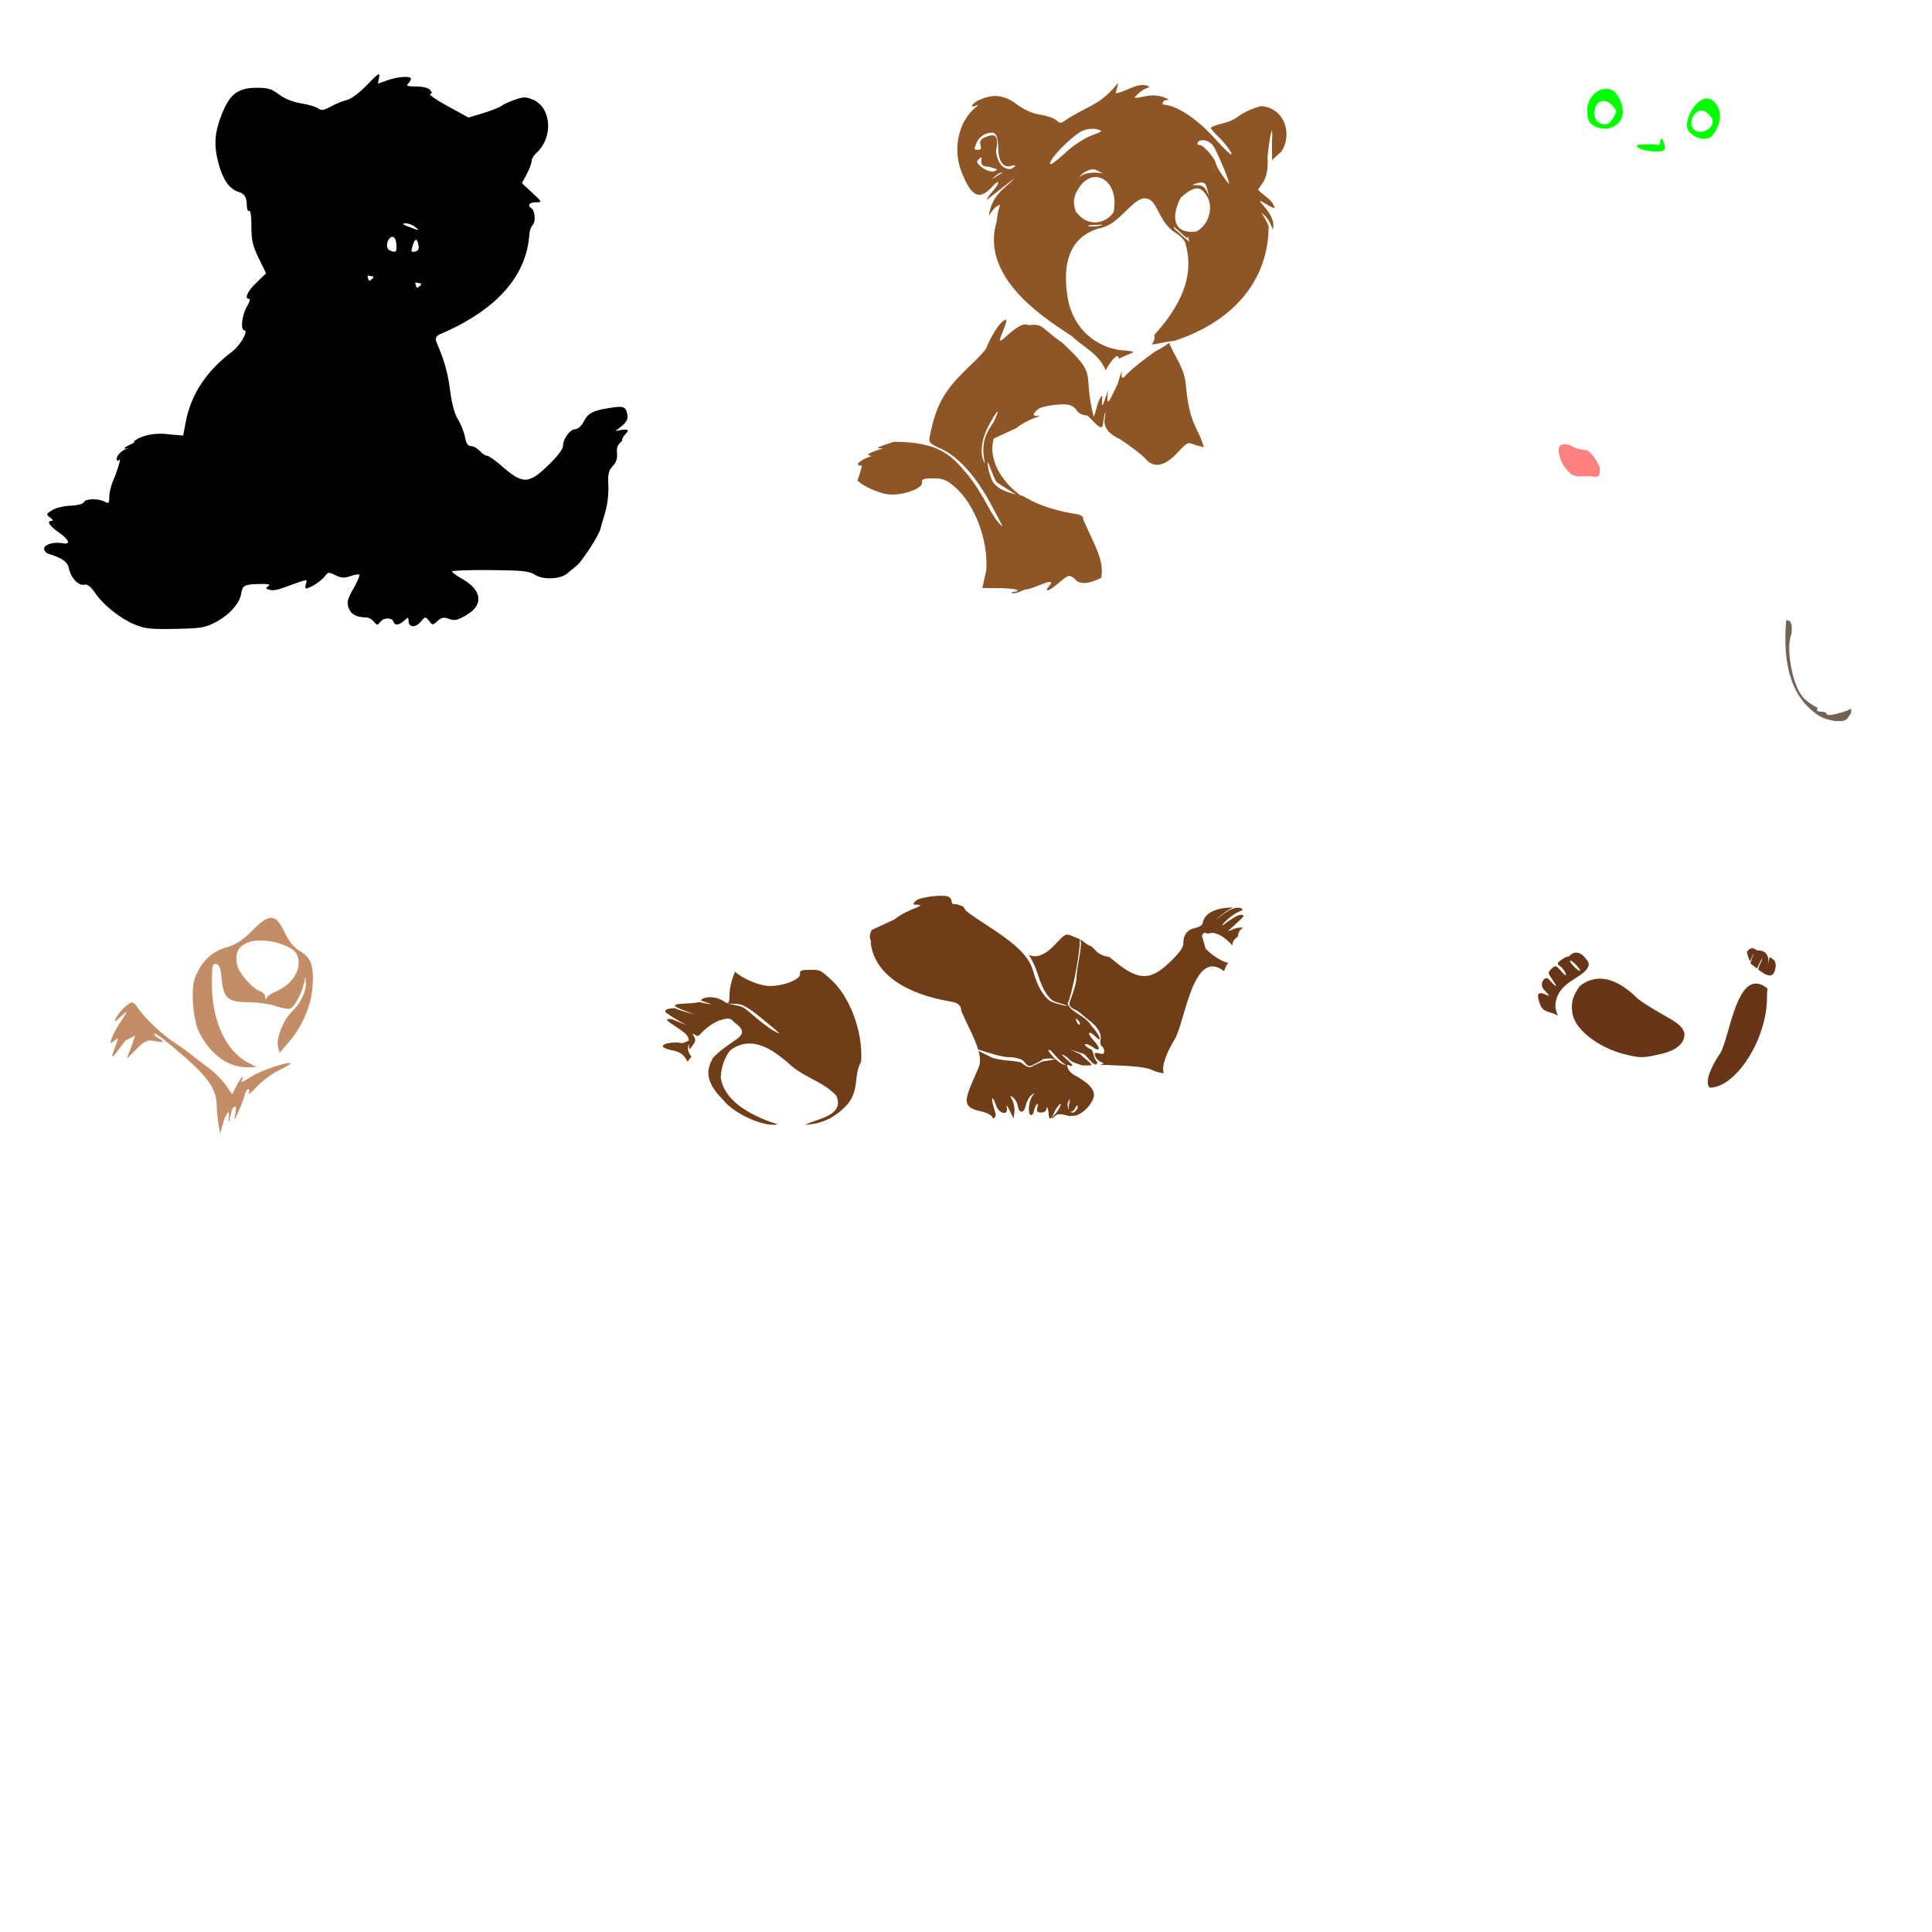
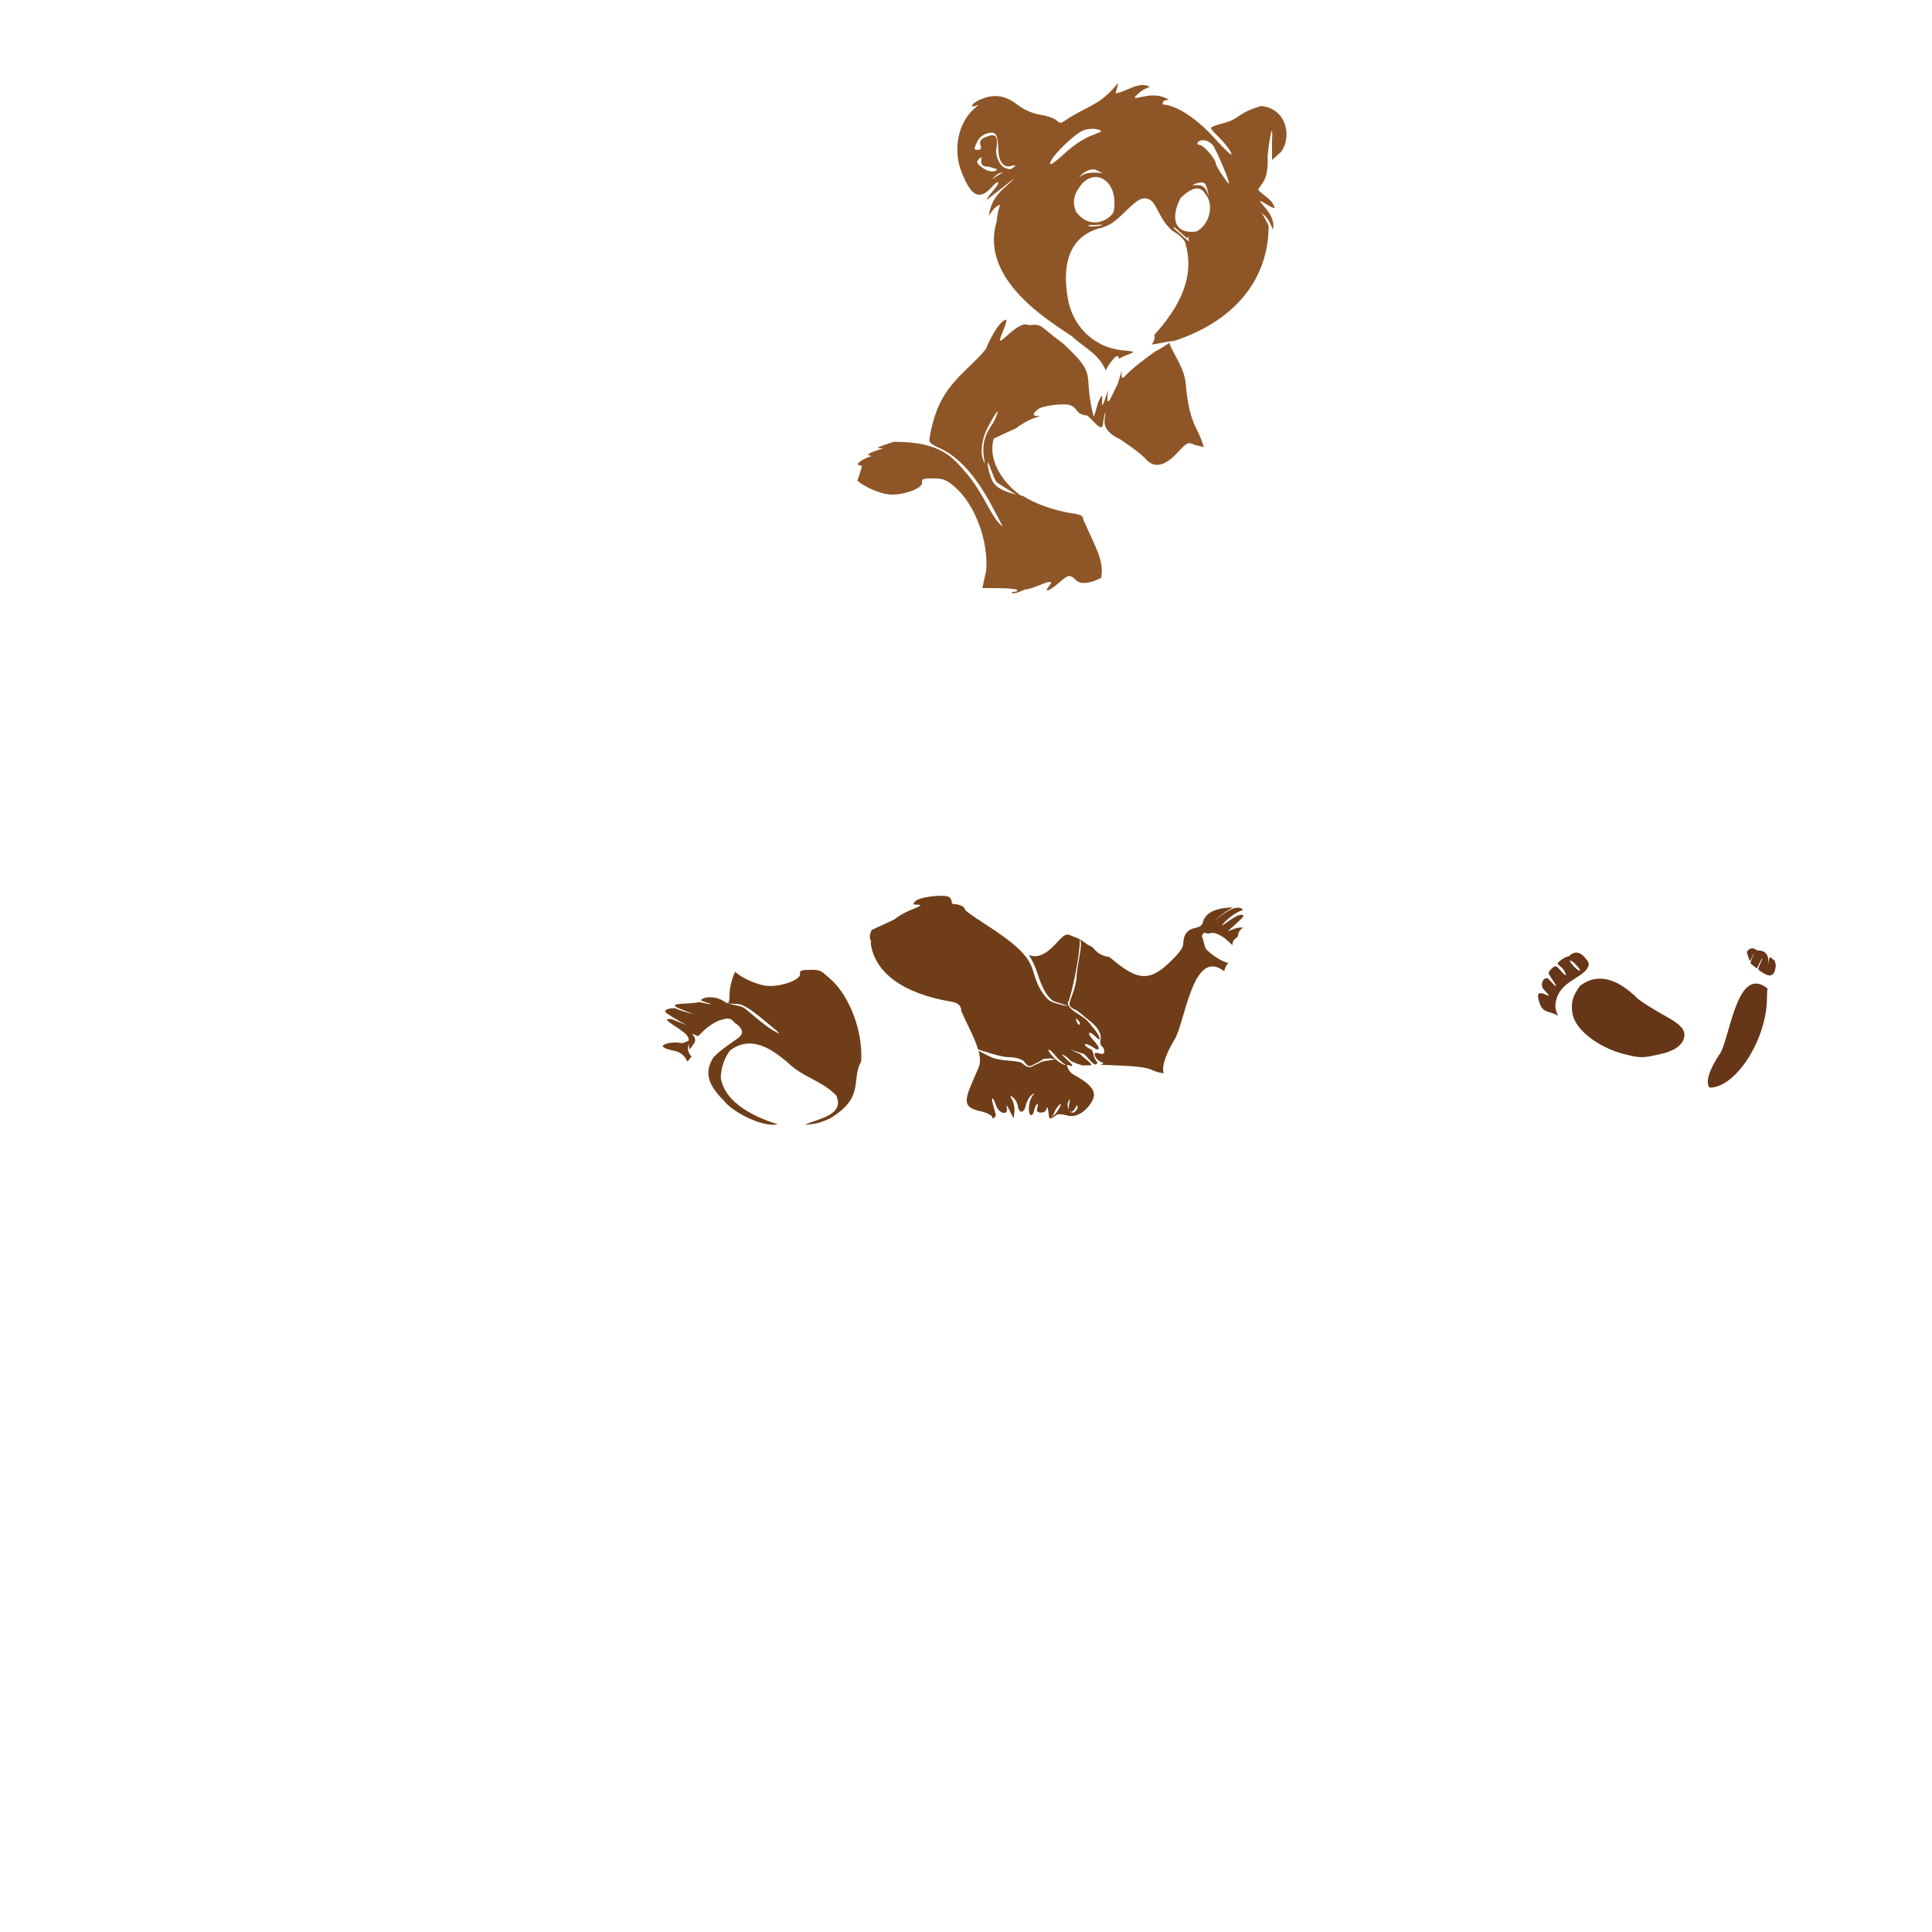
<svg xmlns="http://www.w3.org/2000/svg" xmlns:ns1="http://www.inkscape.org/namespaces/inkscape" xmlns:ns2="http://sodipodi.sourceforge.net/DTD/sodipodi-0.dtd" width="1080" height="1080" id="svg2" version="1.1" ns1:version="0.47 r22583" ns2:docname="New document 1">
  <defs id="defs4">
    <ns1:perspective ns2:type="inkscape:persp3d" ns1:vp_x="0 : 526.18109 : 1" ns1:vp_y="0 : 1000 : 0" ns1:vp_z="744.09448 : 526.18109 : 1" ns1:persp3d-origin="372.04724 : 350.78739 : 1" id="perspective10" />
    <ns1:perspective id="perspective2820" ns1:persp3d-origin="0.5 : 0.33333333 : 1" ns1:vp_z="1 : 0.5 : 1" ns1:vp_y="0 : 1000 : 0" ns1:vp_x="0 : 0.5 : 1" ns2:type="inkscape:persp3d" />
    <ns1:perspective id="perspective2838" ns1:persp3d-origin="0.5 : 0.33333333 : 1" ns1:vp_z="1 : 0.5 : 1" ns1:vp_y="0 : 1000 : 0" ns1:vp_x="0 : 0.5 : 1" ns2:type="inkscape:persp3d" />
    <ns1:perspective id="perspective2860" ns1:persp3d-origin="0.5 : 0.33333333 : 1" ns1:vp_z="1 : 0.5 : 1" ns1:vp_y="0 : 1000 : 0" ns1:vp_x="0 : 0.5 : 1" ns2:type="inkscape:persp3d" />
    <ns1:perspective id="perspective2878" ns1:persp3d-origin="0.5 : 0.33333333 : 1" ns1:vp_z="1 : 0.5 : 1" ns1:vp_y="0 : 1000 : 0" ns1:vp_x="0 : 0.5 : 1" ns2:type="inkscape:persp3d" />
    <ns1:perspective id="perspective2894" ns1:persp3d-origin="0.5 : 0.33333333 : 1" ns1:vp_z="1 : 0.5 : 1" ns1:vp_y="0 : 1000 : 0" ns1:vp_x="0 : 0.5 : 1" ns2:type="inkscape:persp3d" />
    <ns1:perspective id="perspective3070" ns1:persp3d-origin="0.5 : 0.33333333 : 1" ns1:vp_z="1 : 0.5 : 1" ns1:vp_y="0 : 1000 : 0" ns1:vp_x="0 : 0.5 : 1" ns2:type="inkscape:persp3d" />
    <ns1:perspective id="perspective3070-7" ns1:persp3d-origin="0.5 : 0.33333333 : 1" ns1:vp_z="1 : 0.5 : 1" ns1:vp_y="0 : 1000 : 0" ns1:vp_x="0 : 0.5 : 1" ns2:type="inkscape:persp3d" />
    <ns1:perspective id="perspective4714" ns1:persp3d-origin="0.5 : 0.33333333 : 1" ns1:vp_z="1 : 0.5 : 1" ns1:vp_y="0 : 1000 : 0" ns1:vp_x="0 : 0.5 : 1" ns2:type="inkscape:persp3d" />
    <ns1:perspective id="perspective4736" ns1:persp3d-origin="0.5 : 0.33333333 : 1" ns1:vp_z="1 : 0.5 : 1" ns1:vp_y="0 : 1000 : 0" ns1:vp_x="0 : 0.5 : 1" ns2:type="inkscape:persp3d" />
  </defs>
  <ns2:namedview id="base" pagecolor="#ffffff" bordercolor="#666666" borderopacity="1.0" ns1:pageopacity="0.0" ns1:pageshadow="2" ns1:zoom="0.0875" ns1:cx="4057.4602" ns1:cy="2457.6121" ns1:document-units="in" ns1:current-layer="layer1" showgrid="false" units="in" ns1:showpageshadow="false" borderlayer="false" ns1:window-width="1280" ns1:window-height="1002" ns1:window-x="1276" ns1:window-y="92" ns1:window-maximized="1" showguides="true" ns1:guide-bbox="true" />
  <g ns1:label="Layer 1" ns1:groupmode="layer" id="layer1" transform="translate(0,27.64)">
-     <path style="fill:#000000" d="m 211.741,13.869 c -0.684,0.011 -2.508,1.766 -6.421,5.839 -4.28,4.455 -8.957,7.976 -11.334,8.522 -2.226,0.511 -6.3,2.156 -9.05,3.663 -3.953,2.166 -5.403,2.406 -6.938,1.131 -1.068,-0.886 -5.345,-2.168 -9.502,-2.844 -4.775,-0.777 -9.384,-2.621 -12.519,-5.01 -4.098,-3.123 -6.285,-3.773 -12.54,-3.738 -10.422,0.058 -14.914,3.445 -19.392,14.63 -4.217,10.534 -4.645,17.874 -1.67,28.474 2.373,8.453 6.012,13.534 10.774,15.018 3.633,1.132 4.801,2.991 4.827,7.682 0.011,2.084 0.597,3.432 1.304,2.995 0.768,-0.475 1.278,2.986 1.26,8.608 -0.024,7.785 0.682,10.87 4.094,17.863 l 4.116,8.446 -5.376,5.171 c -5.092,4.893 -6.97,9.114 -4.051,9.114 0.731,0 0.134,1.973 -1.336,4.385 -2.725,4.469 -3.686,13.154 -1.454,13.154 2.609,0 -2.126,8.442 -6.626,11.819 -14.412,10.815 -23.119,23.958 -26.029,39.27 l -1.476,7.768 -7.1,-0.582 c -16.225,-2.386 -23.605,6.107 -19.274,4.029 -13.92,6.63 -0.967,2.512 -4.094,3.512 -8.415,2.691 -7.455,9.553 -4.88,6.249 0.104,1.854 -2.539,9.114 -3.749,11.872 -1.21,2.759 -2.209,6.871 -2.209,9.147 0,3.673 -0.291,3.987 -2.607,2.747 -3.61,-1.932 -10.824,-1.751 -11.614,0.291 -0.383,0.988 -3.494,1.795 -7.509,1.95 -3.768,0.145 -8.417,1.288 -10.332,2.543 -3.33,2.182 -3.365,2.356 -0.959,4.115 1.383,1.012 1.789,1.842 0.905,1.842 -3.085,0 -1.567,2.555 3.76,6.324 6.126,4.334 7.064,7.105 2.079,6.152 -4.796,-0.917 -10.149,0.718 -10.149,3.103 0,1.122 1.072,2.378 2.37,2.78 7.947,2.46 10.784,4.532 11.571,8.468 1.031,5.155 5.324,9.576 8.565,8.824 1.69,-0.392 3.559,1.042 5.979,4.579 4.741,6.928 13.917,14.26 22.118,17.669 5.759,2.394 9.086,2.757 22.926,2.456 15.103,-0.328 16.676,-0.626 23.508,-4.385 6.765,-3.722 12.381,-10.239 13.111,-15.212 0.678,-4.619 1.792,-5.261 9.459,-5.473 5.408,-0.149 7.256,0.187 5.893,1.067 -1.748,1.129 -1.748,1.362 0,1.993 2.093,0.756 4.297,0.47 8.737,-1.142 13.716,-4.98 13.004,-4.865 12.109,-2.047 -0.456,1.438 -0.447,2.618 0.011,2.618 2.1,0 8.818,-4.295 10.526,-6.733 1.764,-2.519 2.171,-2.573 5.947,-0.69 3.223,1.608 4.943,1.723 8.371,0.528 2.374,-0.827 4.633,-1.196 5.021,-0.808 0.388,0.388 -1.097,3.876 -3.307,7.746 -3.347,5.86 -3.803,7.664 -2.715,10.784 1.257,3.606 4.367,5.305 9.761,5.344 1.402,0.01 3.376,1.082 4.385,2.381 1.719,2.211 1.947,2.22 3.609,0.086 1.939,-2.489 6.535,-2.47 7.369,0.032 0.736,2.207 3.038,1.945 5.925,-0.668 2.297,-2.079 2.467,-2.075 2.467,0.043 0,3.743 3.813,4.107 6.744,0.646 2.632,-3.108 2.74,-3.112 4.697,-0.582 1.958,2.531 2.07,2.53 4.794,0.065 2.256,-2.042 3.483,-2.264 6.432,-1.153 3.024,1.14 4.667,0.776 9.707,-2.165 9.829,-5.736 8.752,-13.98 -2.661,-20.394 -2.99,-1.681 -5.43,-3.473 -5.43,-3.986 0,-0.513 9.588,-0.849 21.31,-0.754 18.221,0.147 21.858,0.532 25.092,2.65 4.443,2.911 14.271,2.496 18.024,-0.754 1.294,-1.121 3.759,-3.177 5.484,-4.579 2.88,-2.341 12.322,-16.944 12.993,-20.093 0.158,-0.742 1.332,-4.8 2.607,-9.017 1.383,-4.575 2.15,-10.819 1.907,-15.482 -0.336,-6.444 0.1,-8.347 2.456,-10.881 1.973,-2.122 2.707,-4.378 2.37,-7.272 -0.374,-3.21 0.451,-4.626 2.877,-6.83 -0.383,-3.604 7.451,-6.814 -0.172,-6.141 l -3.545,0.679 3.598,-2.877 c 2.201,-1.766 3.419,-3.926 3.157,-5.581 -0.834,-5.255 -1.898,-5.74 -9.922,-4.482 -9.584,1.503 -12.14,2.874 -14.738,7.897 -1.171,2.264 -3.162,4.008 -4.579,4.008 -2.934,0 -6.863,5.415 -6.863,9.459 0,1.687 -3.351,6.021 -8.382,10.838 -11.102,10.63 -14.13,10.604 -26.546,-0.269 -3.258,-2.853 -6.659,-5.193 -7.552,-5.193 -0.893,0 -2.719,-1.209 -4.062,-2.693 -1.343,-1.484 -3.534,-2.704 -4.87,-2.704 -1.739,0 -2.698,-1.43 -3.372,-5.053 -0.518,-2.782 -2.275,-7.185 -3.9,-9.782 -1.915,-3.06 -3.477,-8.801 -4.439,-16.311 -1.272,-9.933 -3.046,-16.258 -7.585,-26.966 -0.684,-1.613 -0.763,-3.737 3.124,-4.902 23.38,-10.23 46.212,-26.929 48.686,-54.115 0.008,-2.464 0.846,-5.306 1.864,-6.324 1.912,-1.912 1.469,-8.203 -0.668,-9.524 -2.429,-1.501 -1.071,-3.28 2.521,-3.297 3.706,-0.017 3.702,-0.015 -2.047,-5.354 l -5.753,-5.354 2.726,-5.074 c 1.496,-2.79 2.715,-6.045 2.715,-7.24 0,-1.194 1.267,-3.32 2.812,-4.719 9.451,-8.553 8.251,-25.325 -2.122,-29.66 -3.924,-1.64 -5.293,-1.618 -10.246,0.129 -3.145,1.11 -6.496,2.661 -7.444,3.448 -0.948,0.787 -5.452,2.564 -10.009,3.943 l -8.285,2.499 -11.463,-6.281 c -6.306,-3.455 -10.787,-6.51 -9.955,-6.787 1.105,-0.369 1.093,-1.01 -0.054,-2.392 -0.929,-1.119 -4.093,-1.896 -7.746,-1.896 -4.803,0 -5.816,-0.357 -4.557,-1.616 0.89,-0.89 1.616,-2.111 1.616,-2.704 0,-1.706 -7.25,-1.249 -13.111,0.819 l -5.344,1.885 0.657,-3.48 c 0.215,-1.122 0.216,-1.752 -0.194,-1.745 z m 14.717,83.322 c 1.528,-0.056 3.957,0.785 5.398,1.875 3.166,2.395 2.665,2.401 -3.458,0.043 -3.33,-1.282 -3.898,-1.845 -1.939,-1.918 z m -7.078,7.552 c 1.375,-0.036 2.273,2.16 2.273,5.947 0,2.62 -0.66,2.921 -3.706,1.691 -2.253,-0.909 -2.153,-5.137 0.172,-7.067 0.451,-0.374 0.875,-0.561 1.261,-0.571 z m 13.133,1.605 c 0.581,-0.084 1.062,1.087 1.487,3.501 0.303,1.725 -0.403,2.824 -2.025,3.157 -2.055,0.421 -2.321,-0.033 -1.519,-2.64 0.797,-2.591 1.477,-3.935 2.058,-4.019 z m -26.438,20.071 c 0.617,-0.018 1.506,0.528 2.51,0.452 0.408,1.174 -0.754,1.442 -2.015,2.521 -1.104,-1.217 -0.385,-0.635 -1.153,-2.489 0.154,-0.357 0.377,-0.477 0.657,-0.485 z m 26.686,3.889 c 0.617,-0.018 1.506,0.538 2.51,0.463 0.408,1.174 -0.754,1.431 -2.015,2.51 -1.104,-1.217 -0.385,-0.635 -1.153,-2.489 0.154,-0.357 0.377,-0.477 0.657,-0.485 z" id="path2967" />
-     <path id="path2940" style="fill:#00ff00" d="m 930.402,56.111 c 0.444,-0.444 0.376,-2.166 -0.151,-3.827 -0.854,-2.691 -1.956,-3.051 -2.236,-0.737 -0.397,3.288 -1.063,1.023 -7.378,1.55 -4.576,0.382 -5.957,-0.302 -5.533,0.973 0.85,2.555 13.143,4.195 15.298,2.041 z m 24.935,-6.62 c 2.916,-1.119 6.131,-7.561 6.131,-12.286 0,-5.156 -3.5,-9.811 -7.376,-9.811 -6.469,0 -13.902,13.705 -9.99,18.419 2.899,3.493 7.657,5.051 11.236,3.678 z m -8.439,-4.828 c -3.316,-3.316 -0.267,-10.523 4.452,-10.523 2.362,0 6.071,3.709 6.071,6.071 0,4.719 -7.207,7.768 -10.523,4.452 z m -41.627,-4.141 c 2.888,-3.42 2.401,-9.559 -1.191,-15.042 -4.987,-7.612 -16.832,-1.697 -16.79,8.384 0.025,6.022 1.034,7.81 5.414,9.596 4.483,1.828 9.542,0.646 12.568,-2.938 z m -11.594,0.274 c -1.338,-0.79 -2.361,-3 -2.361,-5.104 0,-6.899 5.64,-9.198 10.201,-4.158 2.306,2.548 2.349,3.104 0.5,6.399 -2.27,4.044 -4.842,4.927 -8.341,2.863 z" />
-     <path id="path3740" style="fill:#c38d67;fill-opacity:1" d="m 73.822,532.825 c 1.135,0.008 2.03,1.096 3.458,3.275 3.319,5.066 13.987,15.125 20.265,19.101 2.968,1.88 7.313,4.995 9.653,6.927 2.34,1.932 6.737,5.298 9.772,7.477 3.035,2.179 7.158,6.325 9.158,9.211 l 3.641,5.247 2.467,-4.827 c 1.361,-2.654 2.803,-4.827 3.2,-4.827 0.397,0 0.351,0.605 -0.108,1.347 -1.325,2.145 0.357,1.59 5.764,-1.896 4.814,-3.104 20.25,-8.289 21.364,-7.175 0.293,0.293 -2.714,2.12 -6.68,4.062 -3.965,1.942 -9.546,6.117 -12.4,9.276 -2.854,3.159 -4.786,4.706 -4.299,3.437 0.487,-1.269 0.358,-2.306 -0.28,-2.306 -0.638,0 -1.519,1.439 -1.961,3.2 -0.442,1.761 -1.987,5.856 -3.437,9.104 -2.502,5.604 -2.596,5.676 -1.831,1.314 0.577,-3.29 0.363,-4.321 -0.754,-3.631 -0.858,0.53 -1.315,2.017 -1.584,3.243 -1.769,8.075 -1.419,6.115 -1.207,0.399 0.06,-1.607 -1.725,-0.041 -3.092,4.719 l -1.896,6.615 -0.927,-5.398 c -0.506,-2.968 -0.929,-7.39 -0.937,-9.825 -0.034,-10.066 -4.916,-16.854 -23.142,-32.127 -9.726,-8.15 -13.179,-10.384 -11.269,-7.294 0.463,0.75 9.544,4.801 -0.437,2.835 -1.681,-0.331 -3.824,-1.167 -7.768,2.229 -11.024,10.917 -7.568,8.844 -3.905,-2.489 l 0.873,-2.747 -5.473,2.79 c -7.991,10.642 -9.223,12.788 -4.59,0.431 0.803,-2.142 0.651,-2.176 -1.584,-0.356 -2.3,1.874 -2.4,1.772 -1.433,-1.357 0.571,-1.849 2.791,-5.967 4.923,-9.158 4.672,-6.989 3.781,-6.629 0.717,-3.541 -7.574,7.632 -2.272,-1.191 0.877,-4.065 2.359,-2.152 3.724,-3.229 4.859,-3.221 z M 145.875,498.091 c -2.799,-0.031 -5.396,0.327 -7.423,1.174 -5.491,2.294 -7.157,5.789 -5.915,12.411 0.863,4.602 8.75,13.517 13.208,14.932 1.317,0.418 2.441,1.79 2.499,3.038 0.068,1.457 0.353,1.653 0.797,0.549 0.38,-0.946 2.633,-2.534 4.999,-3.523 9.751,-4.074 15.004,-12.881 12.142,-20.34 -1.739,-4.532 -11.911,-8.148 -20.308,-8.242 z m 5.441,-12.67 c 2.92,-0.177 5.108,2.526 7.811,8.177 2.488,5.201 5.129,8.442 8.479,10.418 6.386,3.768 7.946,8.185 7.089,20.082 -0.781,10.834 -5.972,22.6 -13.995,31.739 l -4.428,5.042 -0.851,-3.415 c -1.144,-4.559 2.984,-15.08 7.617,-19.414 4.764,-4.457 8.071,-11.093 7.897,-15.848 l -0.14,-3.782 -0.98,4.051 c -1.407,5.779 -5.294,12.826 -7.552,13.693 -1.061,0.407 -4.779,-0.235 -8.263,-1.422 -3.484,-1.187 -10.384,-2.155 -15.331,-2.155 -11.313,0 -13.818,-2.244 -14.803,-13.273 -0.522,-5.843 -1.225,-7.713 -3.038,-8.059 -2.105,-0.401 -2.37,0.852 -2.37,11.56 0,19.992 7.832,37.032 19.963,43.439 l 4.999,2.64 -5.398,0.054 c -10.435,0.113 -20.256,-7.029 -26.589,-19.338 -3.608,-7.012 -4.933,-24.373 -2.349,-30.834 3.597,-8.992 9.106,-14.368 17.087,-16.688 5.781,-1.681 9.159,-3.848 14.835,-9.524 4.588,-4.588 7.734,-6.987 10.31,-7.143 z" />
-     <path style="fill:#736354;fill-opacity:1" d="m 1016.995,372.558 c 2.597,1.506 6.987,2.807 9.75,2.887 4.186,0.122 5.468,-0.106 7.083,-3.197 1.508,-1.457 0.878,-3.12 1.02,-3.782 -2.953,1.81 -8.693,3.071 -10.646,3.444 -1.737,0.332 -3.157,0.079 -3.157,-0.56 0,-0.639 -1.252,-1.164 -2.78,-1.164 -1.528,0 -2.958,-0.357 -2.499,-1.099 0.459,-0.742 0.296,-1.347 -0.366,-1.347 -7.226,-4.212 -9.742,-6.562 -13.068,-17.51 -2.823,-11.914 -2.599,-19.232 -0.862,-23.746 0.84,-8.728 -2.287,-6.904 -2.953,-7.574 -2.395,26.437 3.732,44.284 18.478,53.646 z" id="path4611" ns2:nodetypes="csccssssccccc" />
-     <path style="fill:#ff8080" d="m 874.779,220.706 c -3.355,0.282 -3.203,1.299 -3.534,3.878 0.848,5.233 2.987,9.327 6.992,12.767 3.292,2.232 7.128,0.869 11.84,1.368 4.821,0.778 4.116,-1.097 4.169,-5.208 -2.299,-4.892 -5.417,-9.67 -8.608,-9.67 -1.627,0 -4.646,-0.878 -6.712,-1.95 -1.586,-0.823 -2.958,-1.211 -4.148,-1.185 z" id="path3854" ns2:nodetypes="cccccssc" />
    <path style="fill:#8e5627;fill-opacity:1" d="m 625.057,18.714 c -0.005,0 -0.003,0.008 -0.011,0.021 -9.703,11.766 -14.12,11.678 -27.042,19.242 -5.648,3.833 -4.767,3.693 -7.951,1.282 -1.399,-1.059 -5.346,-2.325 -8.77,-2.823 -3.868,-0.562 -8.592,-2.627 -12.476,-5.451 -9.44,-7.556 -16.792,-4.805 -21.892,-2.521 -4.859,2.684 -4.524,4.567 -0.409,2.553 0.864,-0.457 -0.129,0.598 -2.209,2.349 -8.927,8.164 -11.169,22.471 -7.401,33.441 5.994,16.432 10.808,17.339 17.55,10.149 1.49,-1.894 3.083,-3.079 3.534,-2.629 0.509,1.879 -6.429,7.888 -6.303,9.718 l 15.288,-11.948 c -4.201,5.127 -12.401,8.323 -14.2,20.847 2.274,-3.039 2.717,-4.608 6.281,-6.227 -1.145,3.975 -1.475,5.101 -1.875,9.416 -10.109,32.856 31.094,56.689 42.049,64.199 7.188,6.721 14.85,9.582 18.918,19.123 0.843,-2.292 7.079,-11.576 7.272,-6.561 6.641,-3.603 13.331,-3.811 1.368,-4.762 -17.987,-2.393 -27.551,-15.92 -29.8,-28.571 -3.825,-21.526 2.106,-35.201 17.518,-39.582 1.283,0.019 5.292,-1.726 6.593,-2.586 7.527,-4.804 13.926,-14.958 19.489,-14.146 6.504,0.897 6.185,10.768 14.857,18.164 3.785,2.177 7.226,5.197 7.401,7.671 3.443,12.785 2.066,28.86 -17.55,50.485 0.551,2.056 -0.647,4.466 -1.562,5.301 2.853,-0.012 8.905,-1.768 12.745,-1.939 39.85,-13.275 52.798,-40.44 52.698,-64.192 -0.307,-1.109 -2.918,-6.04 -4.055,-7.452 2.056,1.595 4.289,3.409 6.421,9.448 1.766,-6.778 -5.02,-12.904 -6.669,-15.083 -2.387,-3.156 4.409,2.416 7.671,3.092 -0.894,-4.715 -6.198,-6.915 -9.308,-10.364 2.958,-4.431 5.941,-6.587 5.344,-18.487 1.318,-13.074 3.261,-20.146 2.456,-8.285 l 0.075,10.213 5.204,-4.719 c 6.472,-9.841 1.697,-24.665 -11.506,-25.436 -13.706,4.088 -11.23,6.998 -20.804,9.524 -3.895,0.937 -7.078,2.144 -7.078,2.683 0,0.539 1.574,2.457 3.501,4.256 4.296,4.01 9.222,10.735 7.714,10.537 -0.607,-0.08 -4.09,-3.433 -7.746,-7.455 -11.171,-12.785 -23.15,-20.275 -30.457,-20.405 -0.246,-2.729 2.206,-2.419 3.48,-2.726 -8.801,-5.313 -17.407,0.156 -19.231,-1.261 3.327,-3.52 4.315,-4.167 8.543,-5.915 -6.187,-3.542 -13.371,3.14 -19.026,3.566 -0.051,0 -0.101,0.008 -0.151,0.011 0.252,-0.202 1.653,-5.784 1.508,-5.764 l -10e-5,2.39e-4 z m -14.221,25.63 c 0.839,0.009 1.63,0.104 2.316,0.28 3.599,0.922 3.484,1.055 -3.135,3.544 -3.855,1.45 -10.075,5.525 -14.167,9.298 -7.537,6.944 -10.374,8.486 -8.102,4.385 2.534,-4.574 13.31,-14.72 17.464,-16.44 1.699,-0.704 3.778,-1.085 5.624,-1.067 z m -56.539,2.176 c 2.8,0.009 3.569,2.483 3.771,9.675 0.177,6.317 2.911,10.014 6.68,9.028 3.668,-0.959 3.711,-0.205 0.108,1.724 -6.874,-0.168 -7.833,-8.215 -8.091,-10.009 1.861,-9.915 -0.829,-10.139 -6.583,-7.617 -2.119,0.929 -2.651,2.344 -2.069,4.18 0.581,1.829 0.186,2.607 -1.293,2.607 -2.532,0 -2.559,-0.242 -0.539,-4.676 1.562,-2.957 4.695,-4.793 8.015,-4.913 z m 118.218,4.223 c 2.063,0.019 3.815,1.119 5.268,2.521 2.055,2.401 10.201,21.741 9.158,21.741 -0.266,0 -2.018,-2.273 -3.9,-5.042 -1.882,-2.769 -3.426,-5.596 -3.426,-6.281 0,-2.346 -6.884,-10.267 -8.92,-10.267 -1.119,0 -1.655,-0.605 -1.196,-1.347 0.51,-0.826 1.469,-1.253 2.596,-1.314 0.14,-0.009 0.282,-0.012 0.42,-0.011 l 0,-7e-5 z m -124.068,9.642 c 0.211,-0.021 0.309,0.128 0.248,0.452 -0.67,3.528 0.366,4.719 4.115,4.719 l 4.643,1.433 c -1.46,2.035 -5.477,1.451 -8.888,-1.336 -2.64,-2.157 -2.878,-2.908 -1.401,-4.385 0.552,-0.551 1.01,-0.857 1.282,-0.883 z m 63.144,6.658 c 0.797,0.016 3.205,1.378 4.913,2.209 -3.292,-0.593 -10.185,-1.05 -13.187,2.381 0.939,-2.171 4.731,-4.259 6.723,-4.493 0.607,-0.071 1.124,-0.105 1.551,-0.097 z m -51.368,1.799 c 0.134,-0.003 0.269,0.008 0.399,0.021 -2.423,1.015 -9.321,6.189 -4.148,1.864 1.19,-1.19 2.547,-1.856 3.749,-1.885 l 0,1.39e-4 z m 52.23,2.489 c 6.51,-0.025 12.209,7.55 10.138,19.188 -1.694,4.489 -12.921,11.228 -21.17,0.097 -2.131,-5.606 -1.143,-9.938 3.437,-15.546 2.38,-2.549 5.048,-3.728 7.595,-3.738 z m 58.985,3.038 c 0.856,-0.005 1.587,0.19 2.112,0.625 1.066,0.885 2.281,7.402 2.125,6.932 -2.618,-7.917 -5.943,-5.6 -9.107,-6.102 1.778,-0.91 3.492,-1.445 4.87,-1.454 z m 3.544,8.169 c 2.993,5.063 1.464,15.146 -6.195,19.238 -13.142,1.674 -14.223,-8.38 -8.796,-18.821 9.858,-9.157 12.478,-4.447 14.991,-0.417 z m -59.75,15.36 c 0.48,-0.011 0.79,0.059 0.927,0.302 -6.378,1.676 -10.698,0.135 -5.764,-0.054 0.389,-0.015 0.774,-0.015 1.153,-0.011 1.626,0.017 2.884,-0.218 3.685,-0.237 l 0,-1.5e-5 z m 40.692,1.131 c 2.589,1.581 5.387,4.971 7.908,6.604 0.099,0 -0.193,-0.905 0.571,-0.894 -0.092,0.763 0.075,1.677 0.506,2.769 -2.989,-2.118 -5.455,-4.815 -8.145,-6.97 -0.235,-0.189 -0.537,-0.807 -0.84,-1.508 z m -93.6,52.004 c -4.087,1.075 -9.452,11.945 -10.87,15.675 0,0.781 -4.228,5.415 -9.395,10.289 -14.13,13.33 -18.801,21.509 -22.247,38.979 -0.75,3.804 -0.378,4.242 6.076,7.197 9.648,4.418 19.215,14.891 27.613,30.241 3.958,7.234 7.029,13.154 6.83,13.154 -0.199,0 -1.293,-1.061 -2.435,-2.359 -1.142,-1.298 -3.401,-4.789 -5.01,-7.757 -4.727,-8.72 -8.626,-14.789 -12.228,-19.037 -8.155,-9.616 -14.754,-18.127 -41.026,-18.089 -17.211,5.411 -3.44,2.836 -6.54,3.825 -14.224,4.539 -4.101,3.539 -6.41,4.309 -4.947,1.651 -10.201,5.234 -4.88,5.193 -0.086,1.139 -1.279,5.043 -2.521,8.339 3.164,3.082 11.648,7.032 17.216,7.714 7.59,0.93 19.527,-3.251 18.94,-6.636 -0.328,-1.89 0.738,-2.284 6.162,-2.284 5.559,0 7.418,0.727 12.131,4.762 11.146,9.541 18.806,29.813 17.593,46.574 l -2.187,9.944 9.254,0.075 c 5.111,0.045 9.709,0.509 10.224,1.023 0.515,0.514 -0.226,0.986 -1.648,1.045 -1.422,0.059 -1.874,0.398 -1.002,0.754 0.872,0.356 4.022,-0.602 7.003,-2.122 2.46,0.375 11.214,-3.926 13.241,-4.137 1.737,0 1.815,0.365 0.409,2.058 -3.4,4.097 -0.31,3.205 5.171,-1.487 5.313,-4.548 5.772,-4.684 8.63,-2.683 0.534,0.374 3.057,5.931 15.18,-0.226 1.643,-9.853 -3.18,-16.961 -10.052,-32.579 0,-2.083 -1.285,-2.783 -6.41,-3.491 -11.17,-1.901 -20.37,-5.358 -27.451,-9.761 -0.353,-0.042 -0.709,-0.093 -1.067,-0.151 -11.92,-8.564 -18.269,-21.426 -15.094,-31.868 l 12.777,-5.925 c 1.73,-1.626 6.112,-4.121 9.739,-5.538 9.812,-3.165 -5.633,1.576 2.036,-4.783 2.084,-2.084 14.723,-3.724 18.25,-2.37 4.714,1.978 2.526,4.462 8.403,5.656 1.537,-1.327 8.062,9.308 9.621,5.969 0.292,-1.078 0.874,-6.919 1.605,-7.725 0.173,3.254 -4.02,9.452 8.36,15.212 5.113,3.399 12.039,8.47 13.887,10.666 4.87,5.788 11.079,4.242 17.949,-3.211 5.261,-5.708 6.004,-6.082 9.114,-4.665 1.592,0.678 4.537,1.013 5.678,1.627 -3.111,-11.662 -7.948,-11.533 -10.084,-35.24 -0.823,-9.128 -6.056,-15.272 -9.341,-23.185 -2.099,1.707 -5.421,3.64 -7.822,4.859 -5.157,3.637 -12.53,9.219 -16.462,13.37 -3.445,4.093 -1.809,-2.732 -2.327,-2.252 l -2.058,6.874 c -2.572,4.607 -7.209,17.62 -5.376,3.512 -5.593,17.309 -2.517,2.484 -3.501,3.307 -2.411,2.017 -3.576,10.513 -4.633,11.517 -6.512,-25.666 3.193,-21.941 -17.259,-40.983 -13.324,-9.636 -10.706,-10.796 -19.209,-10.116 -5.646,-3.234 -17.837,13.868 -15.654,7.078 1.025,-2.696 4.281,-10.172 3.103,-10.138 z m -4.719,51.444 c 0.392,-0.071 -0.218,1.8 -2.262,6.012 -5.253,7.43 -6.873,12.753 -4.751,23.001 -0.106,0.002 -0.562,-0.959 -1.013,-2.133 -1.7,-4.431 -0.708,-11.664 2.446,-17.809 2.913,-5.678 5.077,-8.98 5.581,-9.071 z m -5.387,28.291 c 0.416,0.084 2.527,6.929 4.643,10.849 0.292,0.594 6.733,4.397 11.14,7.207 -6.014,-1.592 -12.373,-3.64 -14.092,-9.696 -1.897,-4.922 -1.941,-8.411 -1.691,-8.36 z" id="path2936" ns2:nodetypes="cccssccccccccccccccccscccccccccccsccccccccscsccccccccccscsscccsccsssccccssssssccsccssccccscccccccccccssccccccccsccccccccccsscssscscssccsssccccsssccsssccccccccccccccsscccccccccsccccccccsccccccccccc" />
    <path id="path4758" style="fill:#673618;fill-opacity:1" d="m 992.687,511.958 c -0.029,-0.745 -0.56,-1.835 -0.533,-2.428 -3.423,-2.657 -2.669,-3.921 -4.187,4.039 0.488,-2.598 0.705,-4.489 0.364,-5.937 -0.823,-3.487 -3.724,-4.079 -5.97,-3.919 -2.212,-1.485 -3.695,-1.987 -5.656,0.42 -0.584,0.488 1.083,4.666 1.508,5.494 0.102,0.201 1.992,-4.179 2.113,-4.176 0.365,0.009 -2.366,5.127 -1.59,5.699 1.019,0.716 2.161,1.645 3.343,2.577 0.194,0.153 3.07,-6.812 3.038,-5.297 -0.01,0.464 -2.028,4.011 -2.274,5.894 4.424,3.417 9.136,6.231 9.844,-2.365 z m -11.005,10.22 c -11.53,-0.146 -15.082,29.634 -19.834,38.623 -2.706,3.746 -9.919,15.558 -6.13,19.565 14.717,0 32.04,-27.192 32.04,-50.291 0,-2.057 0.09,-3.765 0.269,-5.204 -2.354,-1.849 -4.459,-2.67 -6.346,-2.693 z" />
    <path id="path4470" style="fill:#673618;fill-opacity:1" d="m 877.12,506.925 c -0.971,0 -2.944,0.912 -4.385,2.025 -2.592,2.003 -2.592,2.048 0,4.051 1.44,1.113 3.149,4.463 2.414,4.463 -0.735,0 -3.21,-3.169 -4.105,-4.065 -1.272,-1.272 -2.111,-1.143 -3.857,0.603 -1.936,1.936 -1.788,2.395 -0.345,4.525 3.534,5.215 4.803,7.7 -0.959,1.368 -2.412,-2.65 -5.513,2.582 -3.049,5.419 9.208,9.837 -6.229,-4.474 -2.467,6.852 1.113,3.893 2.283,5.086 6.066,6.141 1.735,0.484 3.434,1.197 4.536,1.853 -0.973,-1.998 -1.517,-3.9 -1.519,-5.581 0.718,-12.815 13.4,-14.681 17.593,-20.491 1.617,-2.597 1.518,-3.347 -0.797,-6.076 -3.084,-4.156 -6.748,-3.813 -9.125,-1.088 z m 17.173,12.508 c -3.797,0.005 -7.554,1.267 -11.161,4.115 -3.669,5.211 -5.157,8.809 -4.159,15.137 1.545,10.324 17.141,20.683 31.373,23.497 7.267,2.007 10.514,1.022 17.507,-0.496 8.099,-1.739 12.76,-5.041 13.65,-9.664 0.66,-3.425 -1.455,-6.262 -7.337,-9.847 -6.254,-3.626 -12.498,-6.966 -18.401,-11.323 -6.824,-6.856 -14.223,-11.429 -21.472,-11.42 z m -16.57,-10.159 c 1.392,0.353 2.479,1.668 3.469,2.65 1.643,1.707 2.497,3.103 1.896,3.103 -0.6,0 -2.187,-1.216 -3.534,-2.704 -1.724,-1.905 -2.221,-2.955 -1.831,-3.049 z" />
-     <path style="fill:#6f3e18;fill-opacity:1" d="m 526.059,473.099 c -5.141,-0.012 -12.637,1.303 -14.199,2.866 -1.881,1.881 -1.76,2.087 1.239,2.144 2.465,0.047 1.615,0.73 -3.275,2.64 -3.627,1.417 -8.009,3.912 -9.739,5.538 l -12.777,5.925 c -2.587,5.115 0.518,6.4 -0.603,7.164 2.159,17.161 18.923,28.518 44.732,32.87 5.126,0.708 5.893,3.153 5.893,5.236 3.374,7.67 7.547,15.184 9.448,21.558 3.516,1.009 13.321,4.512 17.345,4.256 2.887,0.024 6.424,0.925 7.865,2.015 1.646,1.361 2.317,4.534 6.076,1.972 1.815,-0.793 3.945,-1.978 4.73,-2.629 0.314,-0.261 0.774,-0.396 1.325,-0.409 0.918,-0.023 3.155,-0.488 4.353,0.043 0.597,-0.058 1.01,-0.084 1.314,-0.097 -0.364,-0.341 -0.727,-0.7 -1.099,-1.099 -1.993,-2.138 -3.065,-3.889 -2.37,-3.889 1.683,0 4.58,5.53 9.136,8.22 1.343,0.793 -1.73,0.361 -5.451,-3.027 -1.081,0.325 -4.278,0.914 -5.225,0.991 -2.471,0.019 -4.782,1.923 -6.636,2.424 -3.049,2.365 -4.843,0.352 -7.089,-1.314 -0.439,-0.439 -3.854,-1.013 -7.585,-1.271 -3.73,-0.258 -7.989,-1.109 -9.459,-1.896 -3.534,-1.737 -5.717,-2.843 -7.024,-3.555 0.978,3.572 1.189,6.762 0.054,9.384 -7.406,17.106 -10.501,21.822 0.765,24.337 2.773,0.486 5.872,1.876 6.884,3.092 -0.152,2.212 2.452,-0.219 1.875,-1.304 0,-0.19 -0.57,-2.323 -1.26,-4.73 -1.579,-5.505 -0.44,-5.757 1.454,-0.323 1.756,5.037 7.205,5.959 5.979,1.013 -0.413,-1.669 0.279,-0.916 1.541,1.681 l 2.025,4.169 c 0.112,0.105 0.21,0.209 0.302,0.323 l 0.442,-3.415 c 0.261,-2.004 -0.276,-5.038 -1.185,-6.744 -1.482,-2.78 -1.422,-2.914 0.517,-1.314 1.19,0.981 2.345,3.064 2.575,4.622 0.651,4.408 3.457,4.296 4.439,-0.172 0.486,-2.214 1.905,-4.828 3.157,-5.807 0.868,-0.679 1.369,-1.048 1.541,-1.099 0.22,-0.066 -0.106,0.405 -0.916,1.444 -2.102,2.699 -2.811,9.814 -1.067,10.698 0.732,0.371 1.542,-0.541 1.81,-2.025 0.268,-1.484 1.009,-3.237 1.638,-3.9 0.633,-0.669 0.796,0.077 0.377,1.681 -0.597,2.284 -0.154,2.898 2.101,2.898 1.759,0 2.918,-0.916 3.017,-2.37 0.088,-1.298 0.55,-0.552 1.024,1.659 0.23,4.014 0.73,6.95 3.868,-0.668 1.652,-2.582 3.004,-4.016 3.017,-3.189 0.012,0.827 -1.265,3.142 -2.844,5.15 -2.03,1.81 -4.057,4.496 -0.075,1.153 2.038,-2.284 8.937,1.143 8.51,0.085 5.78,0.988 12.984,-7.433 12.984,-11.612 0,-3.651 -3.32,-6.976 -11.463,-11.474 -1.484,-0.82 -2.9,-2.511 -3.146,-3.76 -1.961,-3.894 3.176,0.89 2.327,-1.81 -1.066,-1.285 -6.103,-5.55 -5.516,-5.538 0.754,0.016 2.446,1.004 3.975,2.693 1.625,1.795 6.288,2.937 7.466,3.361 1.75,-0.053 3.495,-0.079 4.913,-0.108 -0.019,-1.651 -5.158,-4.584 -6.076,-6.141 l -5.775,-2.64 7.412,2.392 c 1.724,0.469 6.576,8.971 7.832,4.794 -2.463,-2.402 -2.004,-5.7 -3.232,-7.057 -5.255,-2.407 -5.311,-5.321 1.336,-1.099 0.878,0.878 2.017,1.172 2.532,0.657 0.515,-0.515 -0.805,-2.748 -2.93,-4.967 -3.888,-4.059 -2.696,-5.874 1.261,-1.918 4.231,4.231 2.176,-1.258 -2.262,-6.044 -3.006,-4.565 -6.957,-5.926 -10.677,-8.845 -1.98,-1.704 -3.112,-3.622 -2.51,-4.266 1.16,-1.24 6.548,-23.96 6.658,-35.283 -1.112,-0.596 -3.055,-1.281 -4.6,-1.939 -3.111,-1.417 -3.853,-1.043 -9.114,4.665 -5.412,5.871 -10.528,8.083 -14.835,5.925 1.86,2.916 3.818,7.065 4.87,10.493 3.028,9.869 6.664,15.015 10.677,16.042 4.146,1.061 10.695,3.644 0.205,0.765 -1.488,-0.409 -4.039,-1.185 -5.559,-2.855 -3.616,-3.97 -5.583,-7.883 -7.929,-15.783 -2.358,-7.941 -9.158,-14.532 -26.589,-25.759 -7.883,-5.078 -11.893,-8.044 -11.172,-8.091 l -1.088,-1.648 c -1.764,-0.974 -3.964,-1.61 -4.891,-1.422 -0.927,0.188 -1.691,-0.528 -1.691,-1.594 0,-1.066 -0.815,-2.254 -1.821,-2.64 -0.882,-0.338 -2.337,-0.492 -4.051,-0.496 z m 63.941,91.295 c 0.481,-0.145 0.534,-0.236 -0.215,-0.205 0.073,0.068 0.143,0.139 0.215,0.205 z m 99.235,-84.788 c -6.527,0.173 -15.485,1.48 -17.001,8.856 0,0.99 -1.841,2.168 -4.094,2.618 -4.462,0.892 -6.69,3.868 -6.69,8.92 0,2.263 -2.707,5.755 -8.964,11.56 -11.814,10.961 -19.216,6.778 -32.245,-4.18 -8.879,-1.523 -7.583,-5.553 -11.829,-6.658 -1.404,-0.92 -3.5,-2.632 -4.557,-3.275 1.514,3.488 -1.89,13.966 -2.198,22.786 -2.312,12.805 -7.343,13.708 0.097,16.904 2.616,1.614 4.195,3.45 6.841,5.441 5.071,3.718 7.306,7.813 6.626,10.806 -0.369,1.624 -0.055,3.332 0.69,3.792 0.745,0.46 1.357,1.747 1.357,2.866 0,1.421 -0.82,1.783 -2.704,1.185 -1.484,-0.471 -2.683,-0.359 -2.672,0.248 0.035,1.844 1.885,4.032 3.986,4.708 1.379,0.444 1.1,0.86 -0.927,1.401 1.078,0.033 2.024,0.058 3.232,0.097 15.638,0.507 22.819,1.282 25.673,2.758 1.716,0.887 4.437,1.635 6.733,1.918 -1.879,-4.375 3.012,-14.026 5.796,-18.552 6.058,-9.123 10.222,-52.345 27.925,-38.515 0.371,-1.709 1.457,-3.795 2.273,-4.697 -2.95,-0.327 -9.408,-4.343 -12.659,-7.972 -0.049,-0.373 -1.364,-4.399 -1.681,-6.184 -0.401,-0.104 -0.443,-0.561 -0.129,-1.379 0.308,-0.803 0.875,-1.307 1.422,-1.336 1.417,0.838 2.357,0.388 4.019,0.118 1.731,-0.124 5.421,1.5 7.735,3.555 1.294,1.15 2.979,2.502 3.545,3.394 0.281,-2.37 0.539,-2.88 3.232,-4.988 -0.012,-1.96 0.812,-3.648 2.887,-4.913 -4.521,-0.291 -5.703,1.33 -8.554,1.993 l 4.568,-4.191 c 3.597,-3.297 5.325,-4.619 3.135,-4.956 -2.812,-0.432 -10.485,6.038 -10.881,5.969 -0.584,-0.102 5.116,-6.497 11.625,-8.694 -0.786,-1.349 -3.047,-1.569 -5.354,-0.797 -1.502,0.417 -5.756,2.684 -9.901,6.54 -0.509,0.474 3.139,-3.758 9.642,-7.143 z m -235.854,34.874 c -5.425,0 -6.49,0.394 -6.162,2.284 0.587,3.385 -11.35,7.566 -18.94,6.636 -5.645,-0.691 -14.289,-4.743 -17.345,-7.843 -0.107,0.246 -0.214,0.492 -0.323,0.733 -1.536,3.371 -2.79,8.655 -2.79,11.743 0,4.843 -0.545,5.865 -2.359,4.579 -6.577,-4.664 -13.492,-2.416 -13.607,-1.002 -0.032,0.399 13.301,3.912 -1.142,0.916 -3.905,1.279 -16.262,0.251 -12.81,2.683 1.54,1.085 11.474,4.569 13.478,5.473 -6.392,-2.669 -7.512,-1.899 -14.113,-4.73 -4.115,-0.068 -6.94,1.146 -4.342,2.952 5.519,3.836 10.693,6.345 10.903,6.518 -0.25,-0.067 -2.624,-1.098 -8.306,-3.351 -5.635,-0.55 -1.333,1.795 3.965,5.301 2.934,2.286 5.406,3.491 5.591,6.658 -1.045,0.464 -3.168,1.605 -4.191,1.401 -4.667,-0.933 -11.272,0.422 -10.235,2.101 0.393,0.636 2.781,1.551 5.311,2.025 4.22,0.792 6.56,2.449 8.285,6.27 0.388,-0.513 1.111,-1.393 2.327,-2.823 -1.684,-1.644 -2.627,-4.37 -1.465,-7.057 0.207,1.659 -0.272,4.405 1.648,1.422 1.051,-1.808 2.633,-2.688 1.422,-5.204 -0.539,-1.12 -1.059,-1.717 -1.401,-2.004 0.114,0.047 0.247,0.101 0.42,0.151 3.07,0.888 2.107,2.503 5.236,-0.873 3.081,-3.325 8.864,-6.832 10.924,-6.96 6.19,-2.172 6.047,1.285 8.511,2.424 3.611,3.058 3.824,5.214 0.786,7.725 -4.712,3.441 -9.891,6.574 -13.962,10.957 -4.931,8.088 -3.39,14.753 6.227,24.37 4.512,5.784 20.608,14.618 29.95,12.982 -12.202,-3.895 -29.737,-11.593 -31.987,-26.223 0.432,-8.928 4.34,-14.144 5.516,-15.363 13.448,-9.87 26.813,3.02 31.825,6.841 8.185,8.317 19.417,10.268 27.279,18.617 4.782,11.152 -10.234,12.776 -17.464,16.311 5.855,-0.272 9.639,-1.554 13.822,-3.501 19.851,-11.875 11.663,-21.202 17.496,-31.803 1.212,-16.761 -6.447,-37.033 -17.593,-46.574 -4.713,-4.034 -4.826,-4.762 -10.386,-4.762 z m -46.606,18.843 5.074,0.248 c 2.934,0 6.639,2.096 13.338,7.563 11.993,9.788 12.548,10.387 6.583,7.024 -1.484,-0.836 -5.588,-3.919 -9.114,-6.841 -4.119,-3.413 -6.682,-6.259 -9.976,-6.701 l -5.904,-1.293 z m 194.721,8.468 c 0.156,-0.011 0.516,0.283 1.099,0.862 0.922,0.915 1.331,1.998 0.916,2.413 -0.415,0.415 -1.163,-0.329 -1.67,-1.659 -0.412,-1.082 -0.546,-1.601 -0.345,-1.616 z m -3.48,44.936 c 0.123,0.046 -0.032,1.069 -0.409,3.167 -0.242,1.347 -0.266,2.396 -0.118,3.135 -0.52,-1.388 -0.989,-3.105 -0.506,-4.234 0.593,-1.387 0.926,-2.109 1.034,-2.069 z m 4.137,3.491 c 0.184,0 0.207,0.567 0.226,1.691 -2.136,3.263 -2.676,2.363 -4.536,2.015 1.113,-0.175 1.817,0.23 3.124,-2.015 0.655,-1.124 1.001,-1.691 1.185,-1.691 z" id="path2934-1" ns2:nodetypes="cssscccccccccssccsssccccsccscccsscccccsssssscssssssccscccssccssccccccccsscccsccsccsssscccsssccccccssccccccccssssscssccccccsccscccccssccsccsscsssscsccsccccsssccccscsscccccccccccccscccssscccsssccscsccccsc" />
+     <path style="fill:#6f3e18;fill-opacity:1" d="m 526.059,473.099 c -5.141,-0.012 -12.637,1.303 -14.199,2.866 -1.881,1.881 -1.76,2.087 1.239,2.144 2.465,0.047 1.615,0.73 -3.275,2.64 -3.627,1.417 -8.009,3.912 -9.739,5.538 l -12.777,5.925 c -2.587,5.115 0.518,6.4 -0.603,7.164 2.159,17.161 18.923,28.518 44.732,32.87 5.126,0.708 5.893,3.153 5.893,5.236 3.374,7.67 7.547,15.184 9.448,21.558 3.516,1.009 13.321,4.512 17.345,4.256 2.887,0.024 6.424,0.925 7.865,2.015 1.646,1.361 2.317,4.534 6.076,1.972 1.815,-0.793 3.945,-1.978 4.73,-2.629 0.314,-0.261 0.774,-0.396 1.325,-0.409 0.918,-0.023 3.155,-0.488 4.353,0.043 0.597,-0.058 1.01,-0.084 1.314,-0.097 -0.364,-0.341 -0.727,-0.7 -1.099,-1.099 -1.993,-2.138 -3.065,-3.889 -2.37,-3.889 1.683,0 4.58,5.53 9.136,8.22 1.343,0.793 -1.73,0.361 -5.451,-3.027 -1.081,0.325 -4.278,0.914 -5.225,0.991 -2.471,0.019 -4.782,1.923 -6.636,2.424 -3.049,2.365 -4.843,0.352 -7.089,-1.314 -0.439,-0.439 -3.854,-1.013 -7.585,-1.271 -3.73,-0.258 -7.989,-1.109 -9.459,-1.896 -3.534,-1.737 -5.717,-2.843 -7.024,-3.555 0.978,3.572 1.189,6.762 0.054,9.384 -7.406,17.106 -10.501,21.822 0.765,24.337 2.773,0.486 5.872,1.876 6.884,3.092 -0.152,2.212 2.452,-0.219 1.875,-1.304 0,-0.19 -0.57,-2.323 -1.26,-4.73 -1.579,-5.505 -0.44,-5.757 1.454,-0.323 1.756,5.037 7.205,5.959 5.979,1.013 -0.413,-1.669 0.279,-0.916 1.541,1.681 l 2.025,4.169 c 0.112,0.105 0.21,0.209 0.302,0.323 l 0.442,-3.415 c 0.261,-2.004 -0.276,-5.038 -1.185,-6.744 -1.482,-2.78 -1.422,-2.914 0.517,-1.314 1.19,0.981 2.345,3.064 2.575,4.622 0.651,4.408 3.457,4.296 4.439,-0.172 0.486,-2.214 1.905,-4.828 3.157,-5.807 0.868,-0.679 1.369,-1.048 1.541,-1.099 0.22,-0.066 -0.106,0.405 -0.916,1.444 -2.102,2.699 -2.811,9.814 -1.067,10.698 0.732,0.371 1.542,-0.541 1.81,-2.025 0.268,-1.484 1.009,-3.237 1.638,-3.9 0.633,-0.669 0.796,0.077 0.377,1.681 -0.597,2.284 -0.154,2.898 2.101,2.898 1.759,0 2.918,-0.916 3.017,-2.37 0.088,-1.298 0.55,-0.552 1.024,1.659 0.23,4.014 0.73,6.95 3.868,-0.668 1.652,-2.582 3.004,-4.016 3.017,-3.189 0.012,0.827 -1.265,3.142 -2.844,5.15 -2.03,1.81 -4.057,4.496 -0.075,1.153 2.038,-2.284 8.937,1.143 8.51,0.085 5.78,0.988 12.984,-7.433 12.984,-11.612 0,-3.651 -3.32,-6.976 -11.463,-11.474 -1.484,-0.82 -2.9,-2.511 -3.146,-3.76 -1.961,-3.894 3.176,0.89 2.327,-1.81 -1.066,-1.285 -6.103,-5.55 -5.516,-5.538 0.754,0.016 2.446,1.004 3.975,2.693 1.625,1.795 6.288,2.937 7.466,3.361 1.75,-0.053 3.495,-0.079 4.913,-0.108 -0.019,-1.651 -5.158,-4.584 -6.076,-6.141 l -5.775,-2.64 7.412,2.392 c 1.724,0.469 6.576,8.971 7.832,4.794 -2.463,-2.402 -2.004,-5.7 -3.232,-7.057 -5.255,-2.407 -5.311,-5.321 1.336,-1.099 0.878,0.878 2.017,1.172 2.532,0.657 0.515,-0.515 -0.805,-2.748 -2.93,-4.967 -3.888,-4.059 -2.696,-5.874 1.261,-1.918 4.231,4.231 2.176,-1.258 -2.262,-6.044 -3.006,-4.565 -6.957,-5.926 -10.677,-8.845 -1.98,-1.704 -3.112,-3.622 -2.51,-4.266 1.16,-1.24 6.548,-23.96 6.658,-35.283 -1.112,-0.596 -3.055,-1.281 -4.6,-1.939 -3.111,-1.417 -3.853,-1.043 -9.114,4.665 -5.412,5.871 -10.528,8.083 -14.835,5.925 1.86,2.916 3.818,7.065 4.87,10.493 3.028,9.869 6.664,15.015 10.677,16.042 4.146,1.061 10.695,3.644 0.205,0.765 -1.488,-0.409 -4.039,-1.185 -5.559,-2.855 -3.616,-3.97 -5.583,-7.883 -7.929,-15.783 -2.358,-7.941 -9.158,-14.532 -26.589,-25.759 -7.883,-5.078 -11.893,-8.044 -11.172,-8.091 l -1.088,-1.648 c -1.764,-0.974 -3.964,-1.61 -4.891,-1.422 -0.927,0.188 -1.691,-0.528 -1.691,-1.594 0,-1.066 -0.815,-2.254 -1.821,-2.64 -0.882,-0.338 -2.337,-0.492 -4.051,-0.496 z m 63.941,91.295 c 0.481,-0.145 0.534,-0.236 -0.215,-0.205 0.073,0.068 0.143,0.139 0.215,0.205 z m 99.235,-84.788 c -6.527,0.173 -15.485,1.48 -17.001,8.856 0,0.99 -1.841,2.168 -4.094,2.618 -4.462,0.892 -6.69,3.868 -6.69,8.92 0,2.263 -2.707,5.755 -8.964,11.56 -11.814,10.961 -19.216,6.778 -32.245,-4.18 -8.879,-1.523 -7.583,-5.553 -11.829,-6.658 -1.404,-0.92 -3.5,-2.632 -4.557,-3.275 1.514,3.488 -1.89,13.966 -2.198,22.786 -2.312,12.805 -7.343,13.708 0.097,16.904 2.616,1.614 4.195,3.45 6.841,5.441 5.071,3.718 7.306,7.813 6.626,10.806 -0.369,1.624 -0.055,3.332 0.69,3.792 0.745,0.46 1.357,1.747 1.357,2.866 0,1.421 -0.82,1.783 -2.704,1.185 -1.484,-0.471 -2.683,-0.359 -2.672,0.248 0.035,1.844 1.885,4.032 3.986,4.708 1.379,0.444 1.1,0.86 -0.927,1.401 1.078,0.033 2.024,0.058 3.232,0.097 15.638,0.507 22.819,1.282 25.673,2.758 1.716,0.887 4.437,1.635 6.733,1.918 -1.879,-4.375 3.012,-14.026 5.796,-18.552 6.058,-9.123 10.222,-52.345 27.925,-38.515 0.371,-1.709 1.457,-3.795 2.273,-4.697 -2.95,-0.327 -9.408,-4.343 -12.659,-7.972 -0.049,-0.373 -1.364,-4.399 -1.681,-6.184 -0.401,-0.104 -0.443,-0.561 -0.129,-1.379 0.308,-0.803 0.875,-1.307 1.422,-1.336 1.417,0.838 2.357,0.388 4.019,0.118 1.731,-0.124 5.421,1.5 7.735,3.555 1.294,1.15 2.979,2.502 3.545,3.394 0.281,-2.37 0.539,-2.88 3.232,-4.988 -0.012,-1.96 0.812,-3.648 2.887,-4.913 -4.521,-0.291 -5.703,1.33 -8.554,1.993 l 4.568,-4.191 c 3.597,-3.297 5.325,-4.619 3.135,-4.956 -2.812,-0.432 -10.485,6.038 -10.881,5.969 -0.584,-0.102 5.116,-6.497 11.625,-8.694 -0.786,-1.349 -3.047,-1.569 -5.354,-0.797 -1.502,0.417 -5.756,2.684 -9.901,6.54 -0.509,0.474 3.139,-3.758 9.642,-7.143 z m -235.854,34.874 c -5.425,0 -6.49,0.394 -6.162,2.284 0.587,3.385 -11.35,7.566 -18.94,6.636 -5.645,-0.691 -14.289,-4.743 -17.345,-7.843 -0.107,0.246 -0.214,0.492 -0.323,0.733 -1.536,3.371 -2.79,8.655 -2.79,11.743 0,4.843 -0.545,5.865 -2.359,4.579 -6.577,-4.664 -13.492,-2.416 -13.607,-1.002 -0.032,0.399 13.301,3.912 -1.142,0.916 -3.905,1.279 -16.262,0.251 -12.81,2.683 1.54,1.085 11.474,4.569 13.478,5.473 -6.392,-2.669 -7.512,-1.899 -14.113,-4.73 -4.115,-0.068 -6.94,1.146 -4.342,2.952 5.519,3.836 10.693,6.345 10.903,6.518 -0.25,-0.067 -2.624,-1.098 -8.306,-3.351 -5.635,-0.55 -1.333,1.795 3.965,5.301 2.934,2.286 5.406,3.491 5.591,6.658 -1.045,0.464 -3.168,1.605 -4.191,1.401 -4.667,-0.933 -11.272,0.422 -10.235,2.101 0.393,0.636 2.781,1.551 5.311,2.025 4.22,0.792 6.56,2.449 8.285,6.27 0.388,-0.513 1.111,-1.393 2.327,-2.823 -1.684,-1.644 -2.627,-4.37 -1.465,-7.057 0.207,1.659 -0.272,4.405 1.648,1.422 1.051,-1.808 2.633,-2.688 1.422,-5.204 -0.539,-1.12 -1.059,-1.717 -1.401,-2.004 0.114,0.047 0.247,0.101 0.42,0.151 3.07,0.888 2.107,2.503 5.236,-0.873 3.081,-3.325 8.864,-6.832 10.924,-6.96 6.19,-2.172 6.047,1.285 8.511,2.424 3.611,3.058 3.824,5.214 0.786,7.725 -4.712,3.441 -9.891,6.574 -13.962,10.957 -4.931,8.088 -3.39,14.753 6.227,24.37 4.512,5.784 20.608,14.618 29.95,12.982 -12.202,-3.895 -29.737,-11.593 -31.987,-26.223 0.432,-8.928 4.34,-14.144 5.516,-15.363 13.448,-9.87 26.813,3.02 31.825,6.841 8.185,8.317 19.417,10.268 27.279,18.617 4.782,11.152 -10.234,12.776 -17.464,16.311 5.855,-0.272 9.639,-1.554 13.822,-3.501 19.851,-11.875 11.663,-21.202 17.496,-31.803 1.212,-16.761 -6.447,-37.033 -17.593,-46.574 -4.713,-4.034 -4.826,-4.762 -10.386,-4.762 z m -46.606,18.843 5.074,0.248 c 2.934,0 6.639,2.096 13.338,7.563 11.993,9.788 12.548,10.387 6.583,7.024 -1.484,-0.836 -5.588,-3.919 -9.114,-6.841 -4.119,-3.413 -6.682,-6.259 -9.976,-6.701 z m 194.721,8.468 c 0.156,-0.011 0.516,0.283 1.099,0.862 0.922,0.915 1.331,1.998 0.916,2.413 -0.415,0.415 -1.163,-0.329 -1.67,-1.659 -0.412,-1.082 -0.546,-1.601 -0.345,-1.616 z m -3.48,44.936 c 0.123,0.046 -0.032,1.069 -0.409,3.167 -0.242,1.347 -0.266,2.396 -0.118,3.135 -0.52,-1.388 -0.989,-3.105 -0.506,-4.234 0.593,-1.387 0.926,-2.109 1.034,-2.069 z m 4.137,3.491 c 0.184,0 0.207,0.567 0.226,1.691 -2.136,3.263 -2.676,2.363 -4.536,2.015 1.113,-0.175 1.817,0.23 3.124,-2.015 0.655,-1.124 1.001,-1.691 1.185,-1.691 z" id="path2934-1" ns2:nodetypes="cssscccccccccssccsssccccsccscccsscccccsssssscssssssccscccssccssccccccccsscccsccsccsssscccsssccccccssccccccccssssscssccccccsccscccccssccsccsscsssscsccsccccsssccccscsscccccccccccccscccssscccsssccscsccccsc" />
  </g>
</svg>